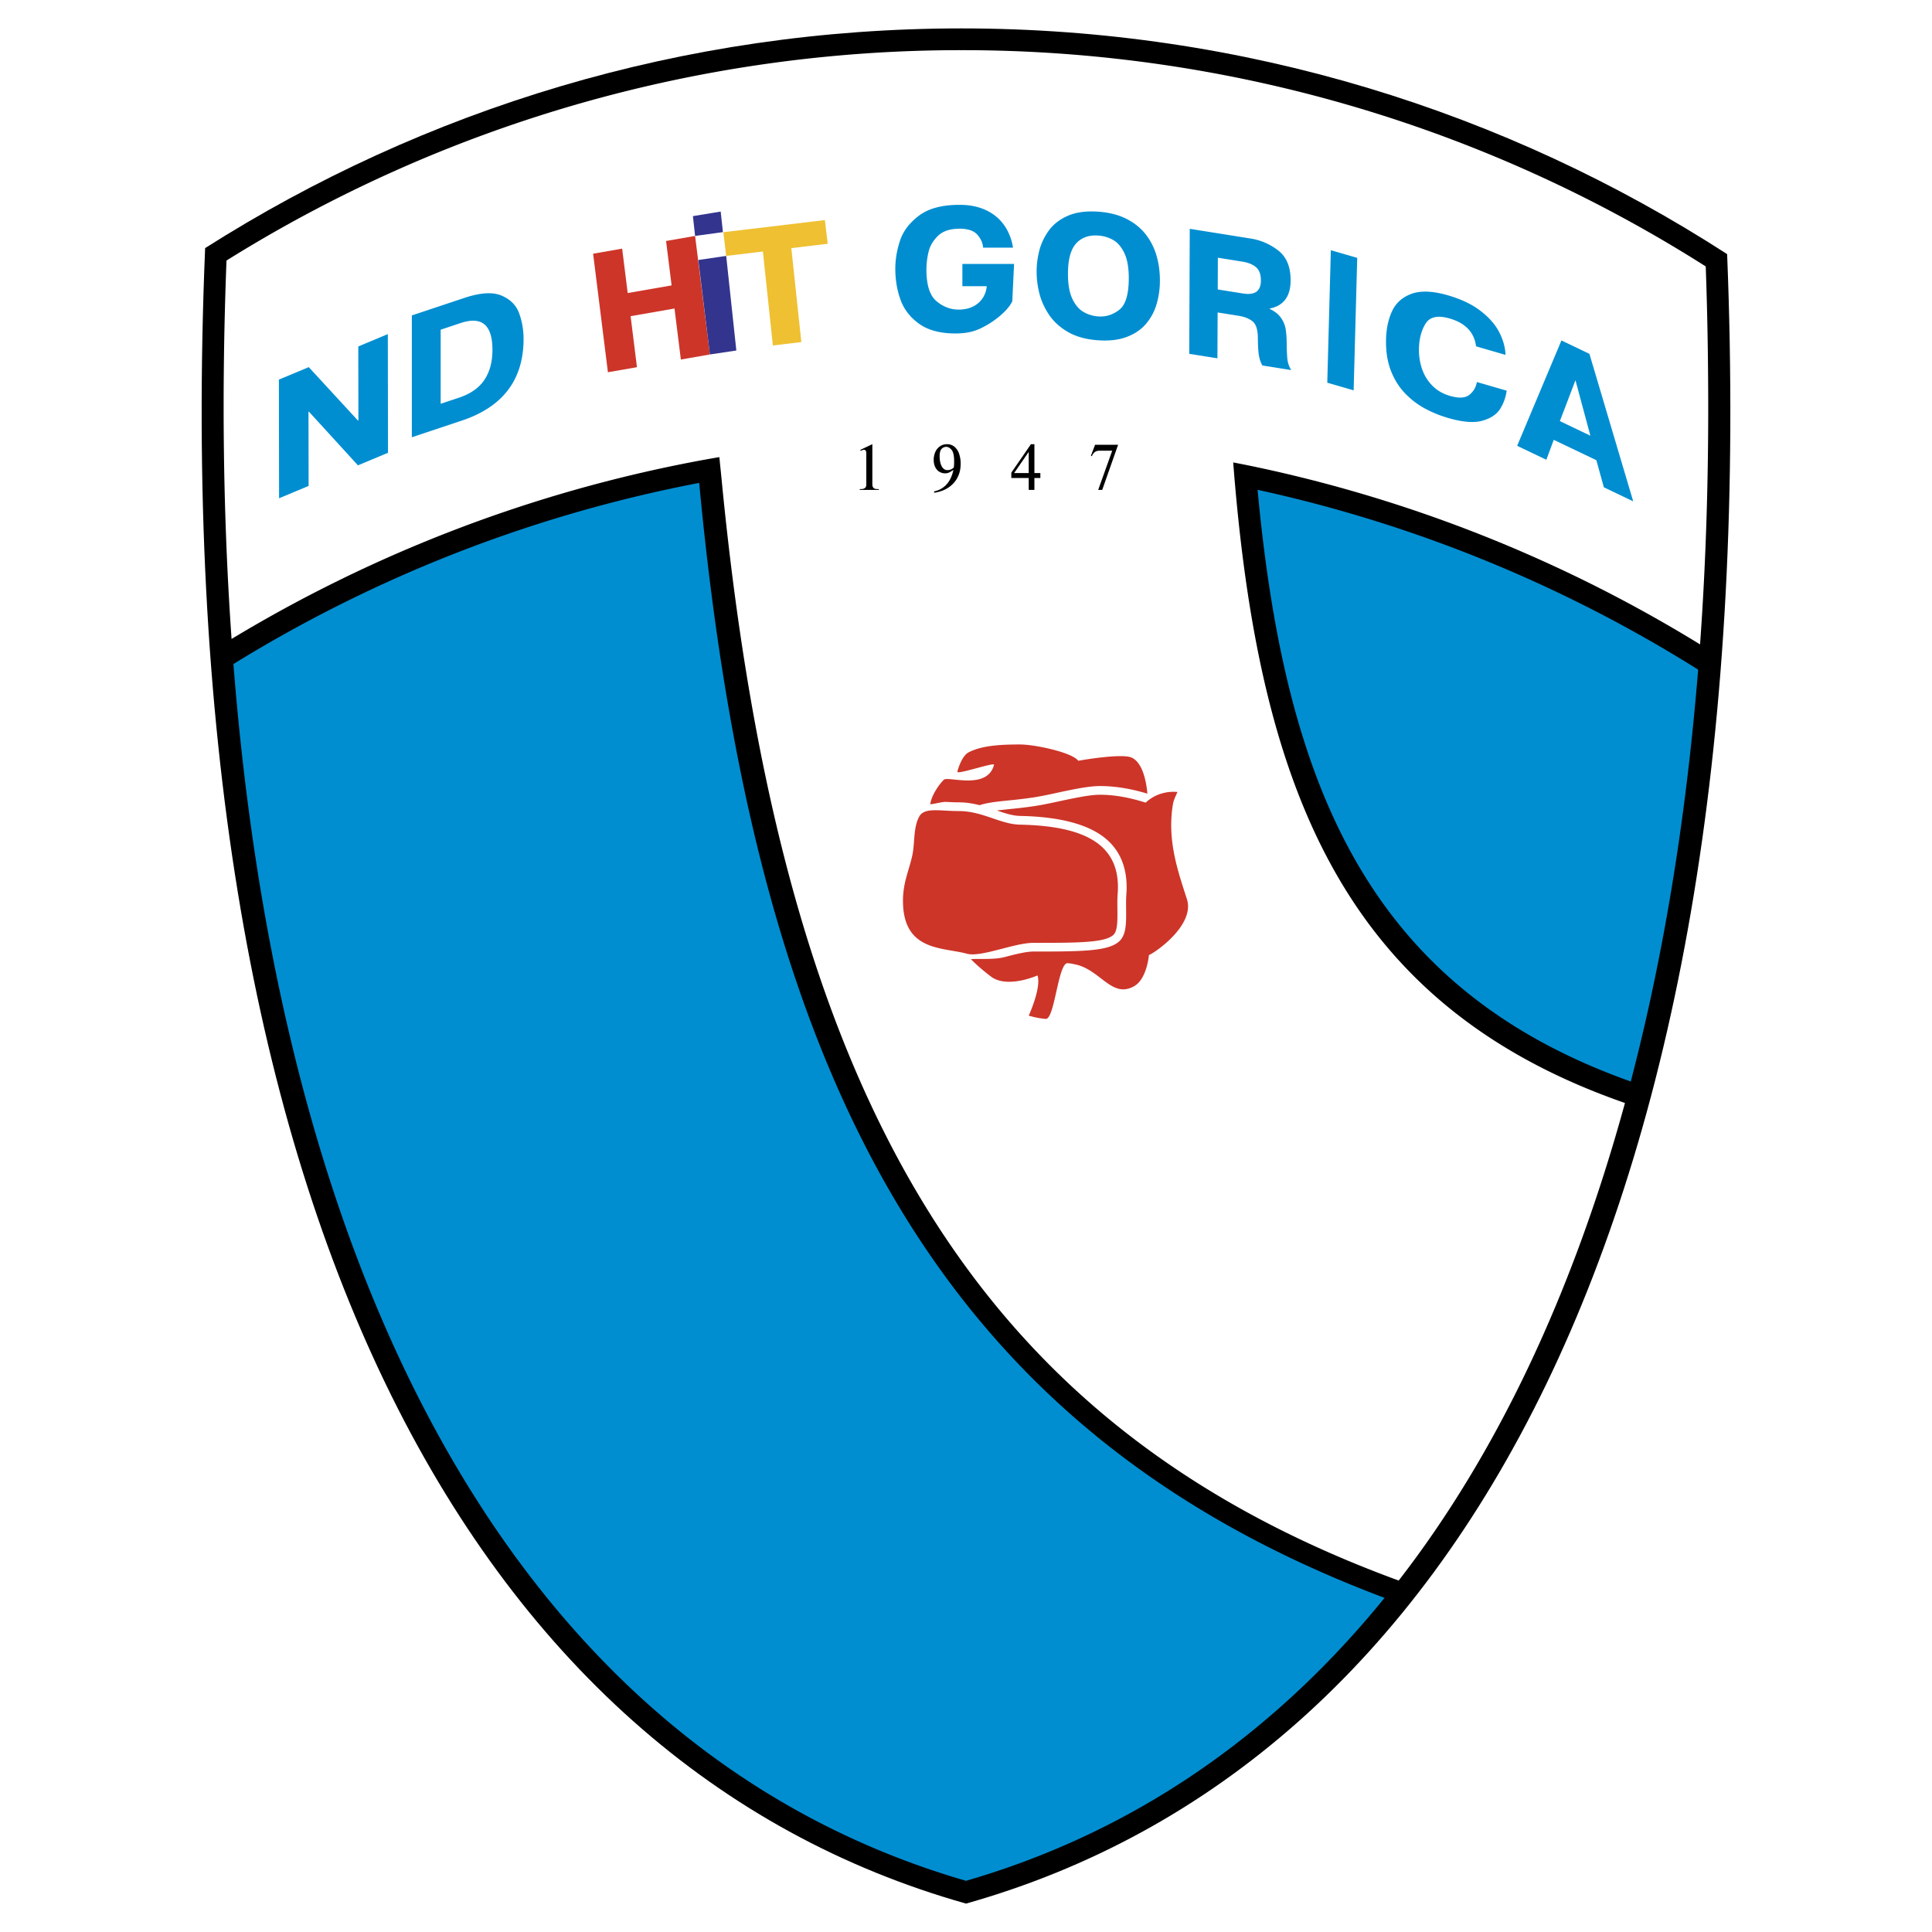
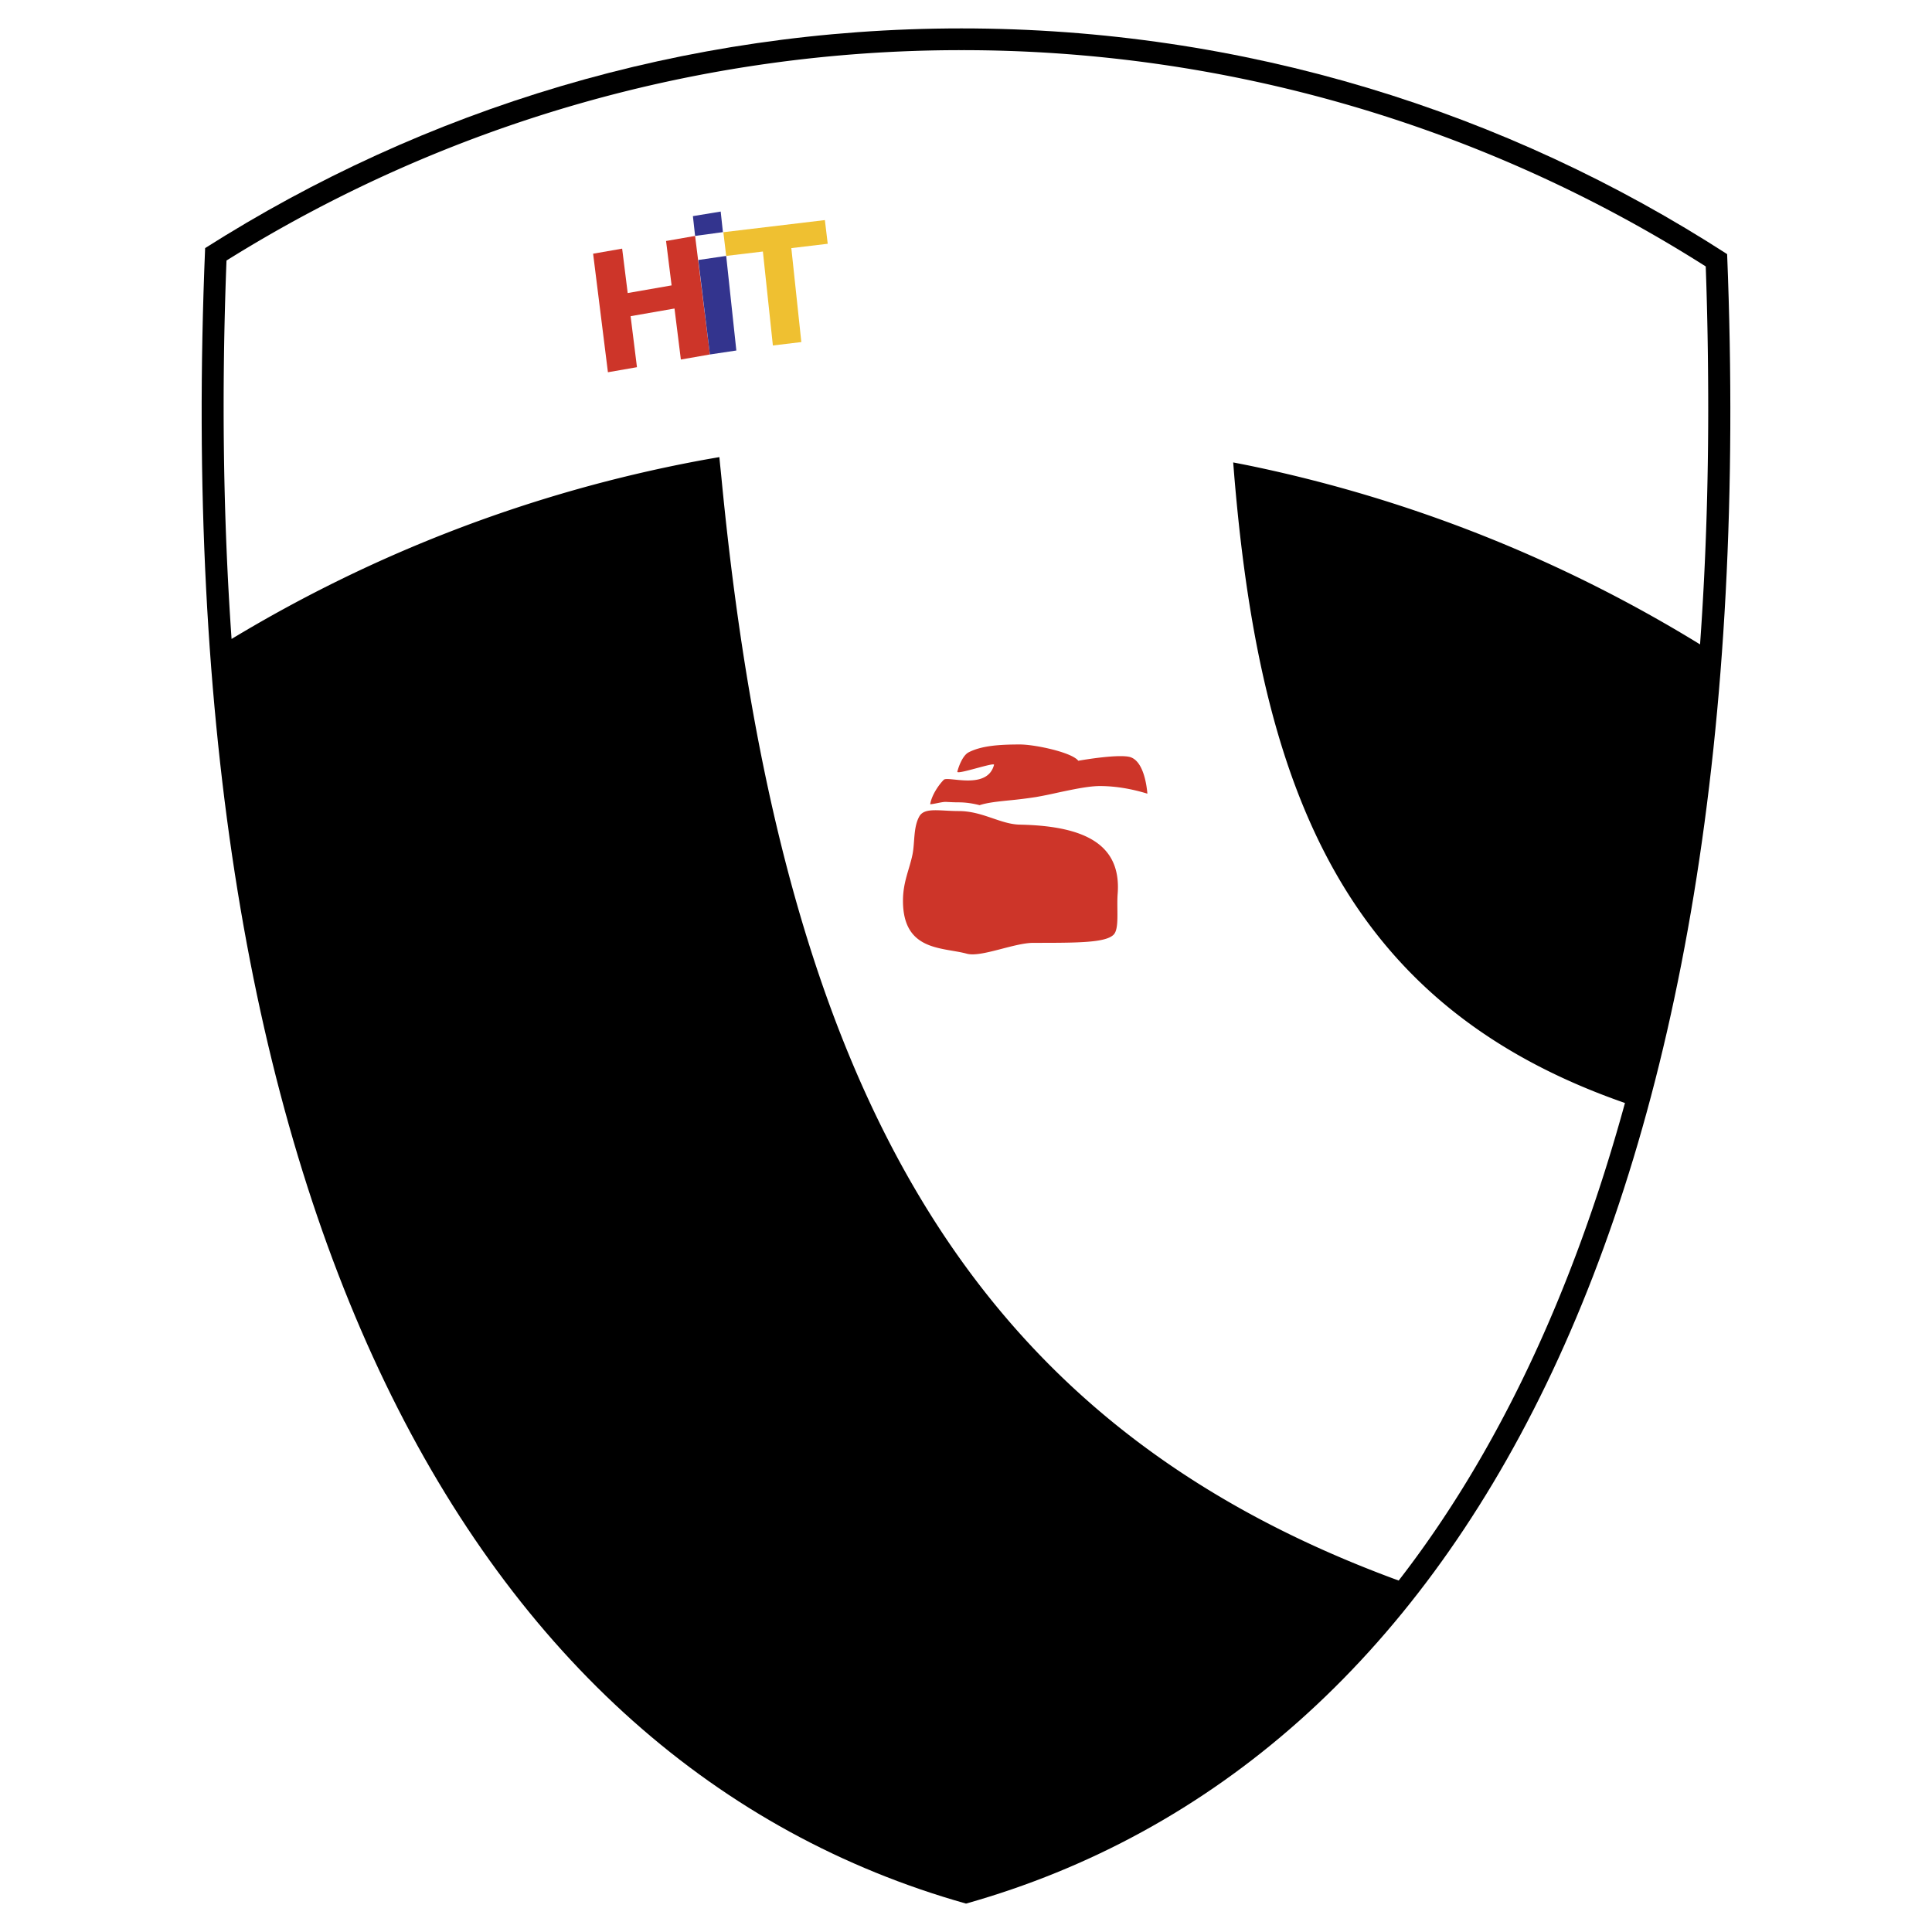
<svg xmlns="http://www.w3.org/2000/svg" width="2500" height="2500" viewBox="0 0 192.756 192.756">
  <g fill-rule="evenodd" clip-rule="evenodd">
    <path fill="#fff" d="M0 0h192.756v192.756H0V0z" />
    <path d="M172.316 25.354c-22.018-14.228-48.23-22.52-76.394-22.52-27.765 0-53.633 8.059-75.456 21.918-3.967 95.57 26.534 151.246 75.915 165.17 49.277-13.895 79.748-69.371 75.935-164.568z" />
    <path d="M169.615 64.292c.615-8.55.881-17.479.801-26.753a382.28 382.28 0 0 0-.234-10.956 138.252 138.252 0 0 0-74.26-21.579 138.34 138.34 0 0 0-73.324 20.989c-.513 13.272-.328 25.865.506 37.756a140.096 140.096 0 0 1 46.45-17.747c.737-.14 1.478-.268 2.219-.396.066.736.146 1.445.216 2.174 6.04 62.595 25.878 94.644 67.558 109.912 9.801-12.641 17.371-28.662 22.576-47.646-27.461-9.557-36.158-30.401-38.902-61.664-.066-.741-.125-1.493-.184-2.246.748.146 1.494.291 2.236.449a140.042 140.042 0 0 1 44.342 17.707z" fill="#fff" />
-     <path d="M96.381 187.65c16.539-4.797 30.527-14.402 41.757-28.23-44.447-16.699-62.795-51.703-68.38-111.241a137.888 137.888 0 0 0-46.47 18.073c5.169 65.754 30.859 109.152 73.093 121.398zM162.701 107.902c3.264-12.48 5.523-26.208 6.723-41.093a137.92 137.92 0 0 0-43.955-17.94c2.775 29.858 11.291 49.813 37.232 59.033zM30.814 41.064l-.035.015.012 7.404-2.947 1.231-.018-11.839 2.981-1.245 4.899 5.32.052-.022-.011-7.361 2.946-1.231.018 11.839-2.999 1.252-4.898-5.363zM45.959 32.229c2.115-.705 3.172.187 3.172 2.675 0 1.192-.267 2.189-.8 2.99-.533.802-1.382 1.397-2.546 1.785l-1.819.606v-7.392l1.993-.664zm-4.871 11.397l4.976-1.659c4.115-1.372 6.172-4.089 6.172-8.152 0-.899-.147-1.751-.441-2.559-.294-.807-.882-1.396-1.764-1.768s-2.118-.293-3.708.237l-5.234 1.745v12.156h-.001zM96.016 26.333v2.223h2.428a2.431 2.431 0 0 1-1.357 2.02c-.408.208-.888.312-1.44.312-.812 0-1.551-.281-2.217-.844-.667-.563-1-1.609-1-3.138 0-.575.069-1.162.208-1.76.139-.598.453-1.135.941-1.612.488-.477 1.208-.715 2.156-.715.83 0 1.419.197 1.769.59.352.394.545.827.582 1.301h2.982a5.484 5.484 0 0 0-.535-1.668 4.558 4.558 0 0 0-1.062-1.365 4.755 4.755 0 0 0-1.605-.913c-.627-.218-1.338-.328-2.133-.328-1.741 0-3.087.358-4.039 1.074-.952.716-1.584 1.548-1.898 2.496s-.47 1.886-.47 2.811c0 1.096.172 2.125.518 3.087.346.962.967 1.764 1.862 2.405.896.64 2.105.961 3.628.961.842 0 1.568-.123 2.176-.368 1.393-.56 2.988-1.798 3.486-2.838l.178-3.73h-5.158v-.001zM108.105 31.126c-.453-.259-.824-.697-1.117-1.315-.293-.619-.438-1.448-.438-2.489 0-1.412.268-2.418.805-3.019s1.277-.868 2.221-.802a3.46 3.46 0 0 1 1.475.438c.455.254.83.691 1.125 1.309.295.619.443 1.451.443 2.498 0 1.619-.318 2.675-.955 3.167-.635.492-1.332.711-2.088.658a3.41 3.41 0 0 1-1.471-.445zm4.27 2.504c.789-.29 1.432-.716 1.926-1.28a5.276 5.276 0 0 0 1.08-1.965 8.226 8.226 0 0 0 .342-2.423c0-.87-.113-1.694-.342-2.473a6.26 6.26 0 0 0-1.08-2.116c-.494-.631-1.137-1.146-1.926-1.544-.791-.398-1.725-.635-2.803-.71-1.197-.083-2.205.051-3.018.404-.812.353-1.447.841-1.902 1.466s-.773 1.292-.957 2.001a8.487 8.487 0 0 0-.271 2.115c0 .7.09 1.417.27 2.149.182.732.5 1.444.959 2.135s1.094 1.27 1.908 1.738c.814.467 1.818.742 3.012.825 1.077.074 2.011-.033 2.802-.322zM123.93 26.1c.609.097 1.072.286 1.393.566s.48.724.477 1.332c-.004 1.045-.598 1.474-1.777 1.285l-2.529-.404.012-3.167 2.424.388zm-2.467 9.648l.02-4.574 2.121.338c.57.091 1.027.276 1.371.555s.52.84.523 1.684c.006.781.043 1.357.107 1.73.066.373.18.701.344.983l2.875.459a2.655 2.655 0 0 1-.365-.972c-.047-.316-.076-.929-.09-1.84a8.4 8.4 0 0 0-.1-1.292 2.723 2.723 0 0 0-.467-1.11c-.248-.359-.625-.656-1.129-.889v-.035c1.387-.273 2.084-1.205 2.092-2.794.006-1.35-.4-2.344-1.217-2.985a5.966 5.966 0 0 0-2.789-1.211l-6.057-.966-.051 12.472 2.812.447zM132.779 24.964l2.631.763-.357 13.217-2.631-.763.357-13.217zM147.348 38.115l2.973.862a4.576 4.576 0 0 1-.633 1.79c-.338.558-.928.959-1.768 1.202-.842.244-1.986.154-3.434-.265-.799-.232-1.561-.541-2.285-.927s-1.385-.885-1.984-1.497c-.598-.612-1.072-1.356-1.424-2.234-.35-.878-.52-1.892-.51-3.043.01-1.105.205-2.077.584-2.916.379-.838 1.029-1.429 1.947-1.77.92-.34 2.143-.29 3.668.153 1.311.382 2.391.898 3.238 1.551.846.654 1.465 1.359 1.855 2.117s.602 1.515.633 2.27l-2.941-.854c-.178-1.394-1.055-2.319-2.633-2.778-1.193-.346-2-.167-2.42.536-.422.704-.637 1.552-.645 2.544a5.806 5.806 0 0 0 .314 1.97c.217.628.559 1.18 1.025 1.654s1.049.812 1.75 1.016c.895.259 1.545.222 1.951-.111.409-.335.653-.758.739-1.27zM157.184 37.938l1.488 5.533-3.043-1.457 1.555-4.076zm-5.817 6.541l2.912 1.392.738-1.989 4.252 2.033.746 2.701 2.93 1.401-4.369-14.715-2.791-1.336-4.418 10.513z" fill="#008ed1" />
    <path fill="#cd3529" d="M62.915 31.545l.635 5.089-2.897.505-1.478-11.827 2.897-.506.554 4.431 4.38-.764-.553-4.43 2.897-.505 1.478 11.827-2.898.505-.635-5.089-4.38.764z" />
    <path d="M69.671 25.94l2.781-.408 1.013 9.438-2.637.395-1.157-9.425zm-.321-2.402l-.219-1.975 2.773-.456.221 2.053-2.775.378z" fill="#33348e" />
    <path fill="#efc031" d="M76.113 25.094l-3.661.438-.283-2.364 10.129-1.21.284 2.363-3.631.434.998 9.373-2.839.34-.997-9.374z" />
-     <path d="M85.831 44.885l1.203-.568v4.025c0 .129.035.237.105.324s.215.13.435.13h.108v.083h-1.903v-.083h.114c.358 0 .538-.146.538-.437V45.2c0-.218-.083-.327-.251-.327-.065 0-.165.036-.299.108l-.05-.096zM94.531 46.904c-.247 0-.438-.128-.576-.384-.138-.256-.208-.597-.208-1.022 0-.336.065-.574.195-.71a.619.619 0 0 1 .463-.206c.19 0 .368.101.537.301.168.2.252.587.252 1.159 0 .244-.012.445-.036.604a.898.898 0 0 1-.627.258zm-.31 1.966c.314-.145.594-.339.84-.584.246-.244.437-.536.576-.875s.208-.721.208-1.145a3.03 3.03 0 0 0-.154-.991 1.544 1.544 0 0 0-.462-.701 1.128 1.128 0 0 0-.741-.256c-.271 0-.506.07-.708.209a1.337 1.337 0 0 0-.463.565 1.886 1.886 0 0 0-.161.782c0 .278.05.521.15.725.1.205.237.36.412.466.174.106.37.16.586.16.144 0 .277-.03.4-.089.125-.059.262-.146.415-.262a3.355 3.355 0 0 1-.309.913 2.43 2.43 0 0 1-.469.644 2.25 2.25 0 0 1-1.153.595l.024.134a3.58 3.58 0 0 0 1.009-.29zM102.635 45.085v2.112h-1.455l1.455-2.112zm0 2.603v1.192h.568v-1.192h.594v-.491h-.594v-2.88h-.346l-1.957 2.839v.532h1.735zM110.967 44.965h-1.232a1.26 1.26 0 0 0-.291.032.652.652 0 0 0-.273.154.94.94 0 0 0-.234.366l-.098-.043.416-1.101h2.299l-1.586 4.507h-.402l1.401-3.915z" />
    <path d="M96.463 95.152c1.412.387 4.722-1.084 6.642-1.084 4.387 0 7.186 0 7.998-.813.592-.59.291-2.557.406-4.067.367-4.77-2.982-6.778-9.76-6.914-1.945-.039-3.713-1.355-6.1-1.355-1.892 0-3.412-.394-3.932.542-.604 1.088-.433 2.59-.678 3.795-.305 1.497-.949 2.742-.949 4.609.001 5.071 3.957 4.624 6.373 5.287zM112.596 75.496c-1.418-.246-5.018.406-5.018.406-.074-.112-.223-.225-.406-.335-1.141-.687-4.086-1.291-5.422-1.291-2.123 0-3.848.136-5.108.783-.585.301-.992 1.386-1.128 1.928-.088.353 3.74-.98 3.66-.678-.678 2.575-4.609 1.084-5.015 1.491-.45.45-1.193 1.472-1.355 2.439.356-.003 1.201-.254 1.581-.233.406.021.826.044 1.266.044.752 0 1.442.119 2.086.282.75-.25 1.754-.357 2.881-.472a45.698 45.698 0 0 0 2.754-.341 42.635 42.635 0 0 0 2.066-.417c.58-.125 1.164-.249 1.734-.358.939-.181 1.838-.32 2.576-.32 1.555 0 3.199.289 4.727.761-.065-.794-.391-3.432-1.879-3.689z" fill="#cd3529" />
-     <path d="M117.031 80.204c.068-.392.262-.769.443-1.184 0 0-1.762-.271-3.172 1.061-1.451-.468-3.025-.79-4.555-.79-.707 0-1.627.154-2.576.341-1.277.252-2.619.573-3.66.743-1.525.25-2.945.349-4.053.488.805.274 1.572.528 2.309.542 2.143.042 3.93.28 5.404.705 1.625.469 2.865 1.167 3.725 2.113 1.143 1.257 1.639 2.949 1.479 5.03-.033.445-.029.957-.023 1.452.014 1.342.025 2.502-.635 3.162-.719.718-2.189.949-4.545 1.026-.703.023-1.467.036-2.336.039-.352.002-.738.002-1.119.002h-.611c-.75 0-1.846.285-2.906.56-1.012.263-2.496.14-3.33.199.521.566 1.566 1.421 2.033 1.763 1.637 1.191 4.609-.137 4.609-.137.406 1.221-.875 4.01-.875 4.01a8.268 8.268 0 0 0 1.689.328c.594.051.943-2.398 1.383-4.061.107-.406.219-.764.342-1.027.133-.289.279-.47.443-.47.244 0 .457.056.678.097 2.602.48 3.717 3.457 5.965 2.207 1.297-.719 1.492-3.117 1.492-3.117.678-.271 4.598-3.014 3.795-5.559-.813-2.573-2.033-5.827-1.393-9.523z" fill="#cd3529" />
  </g>
</svg>